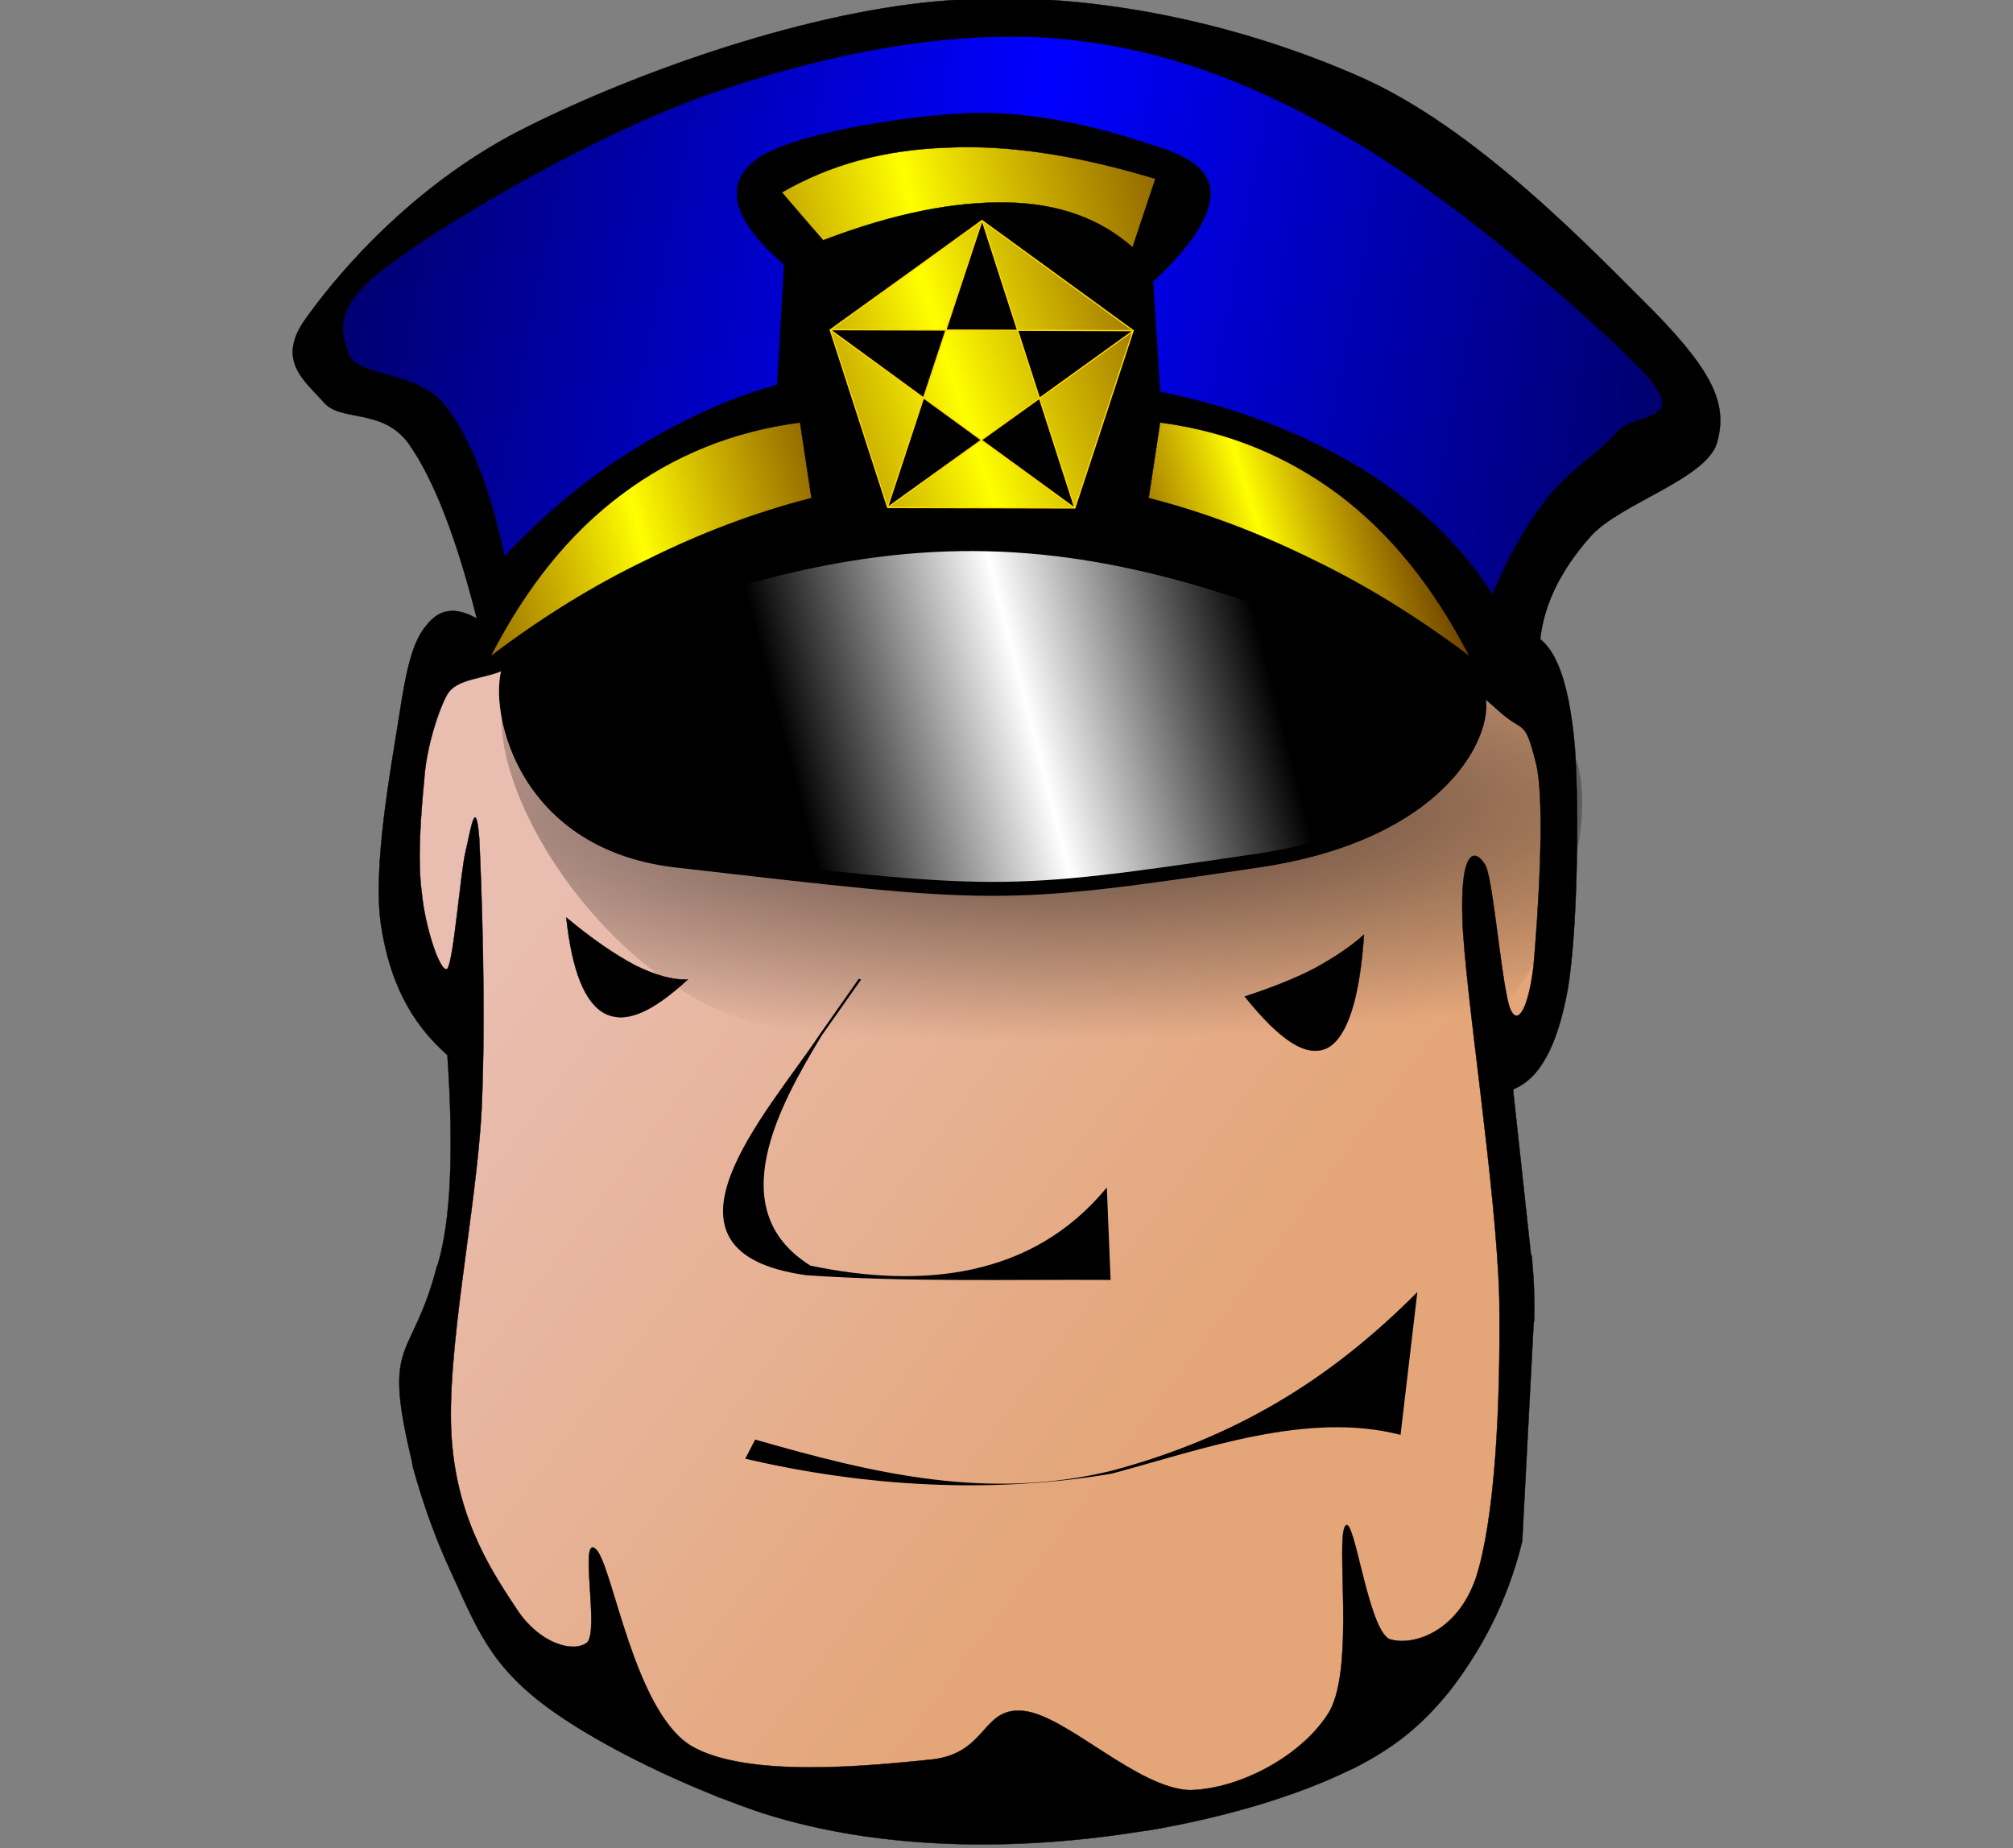
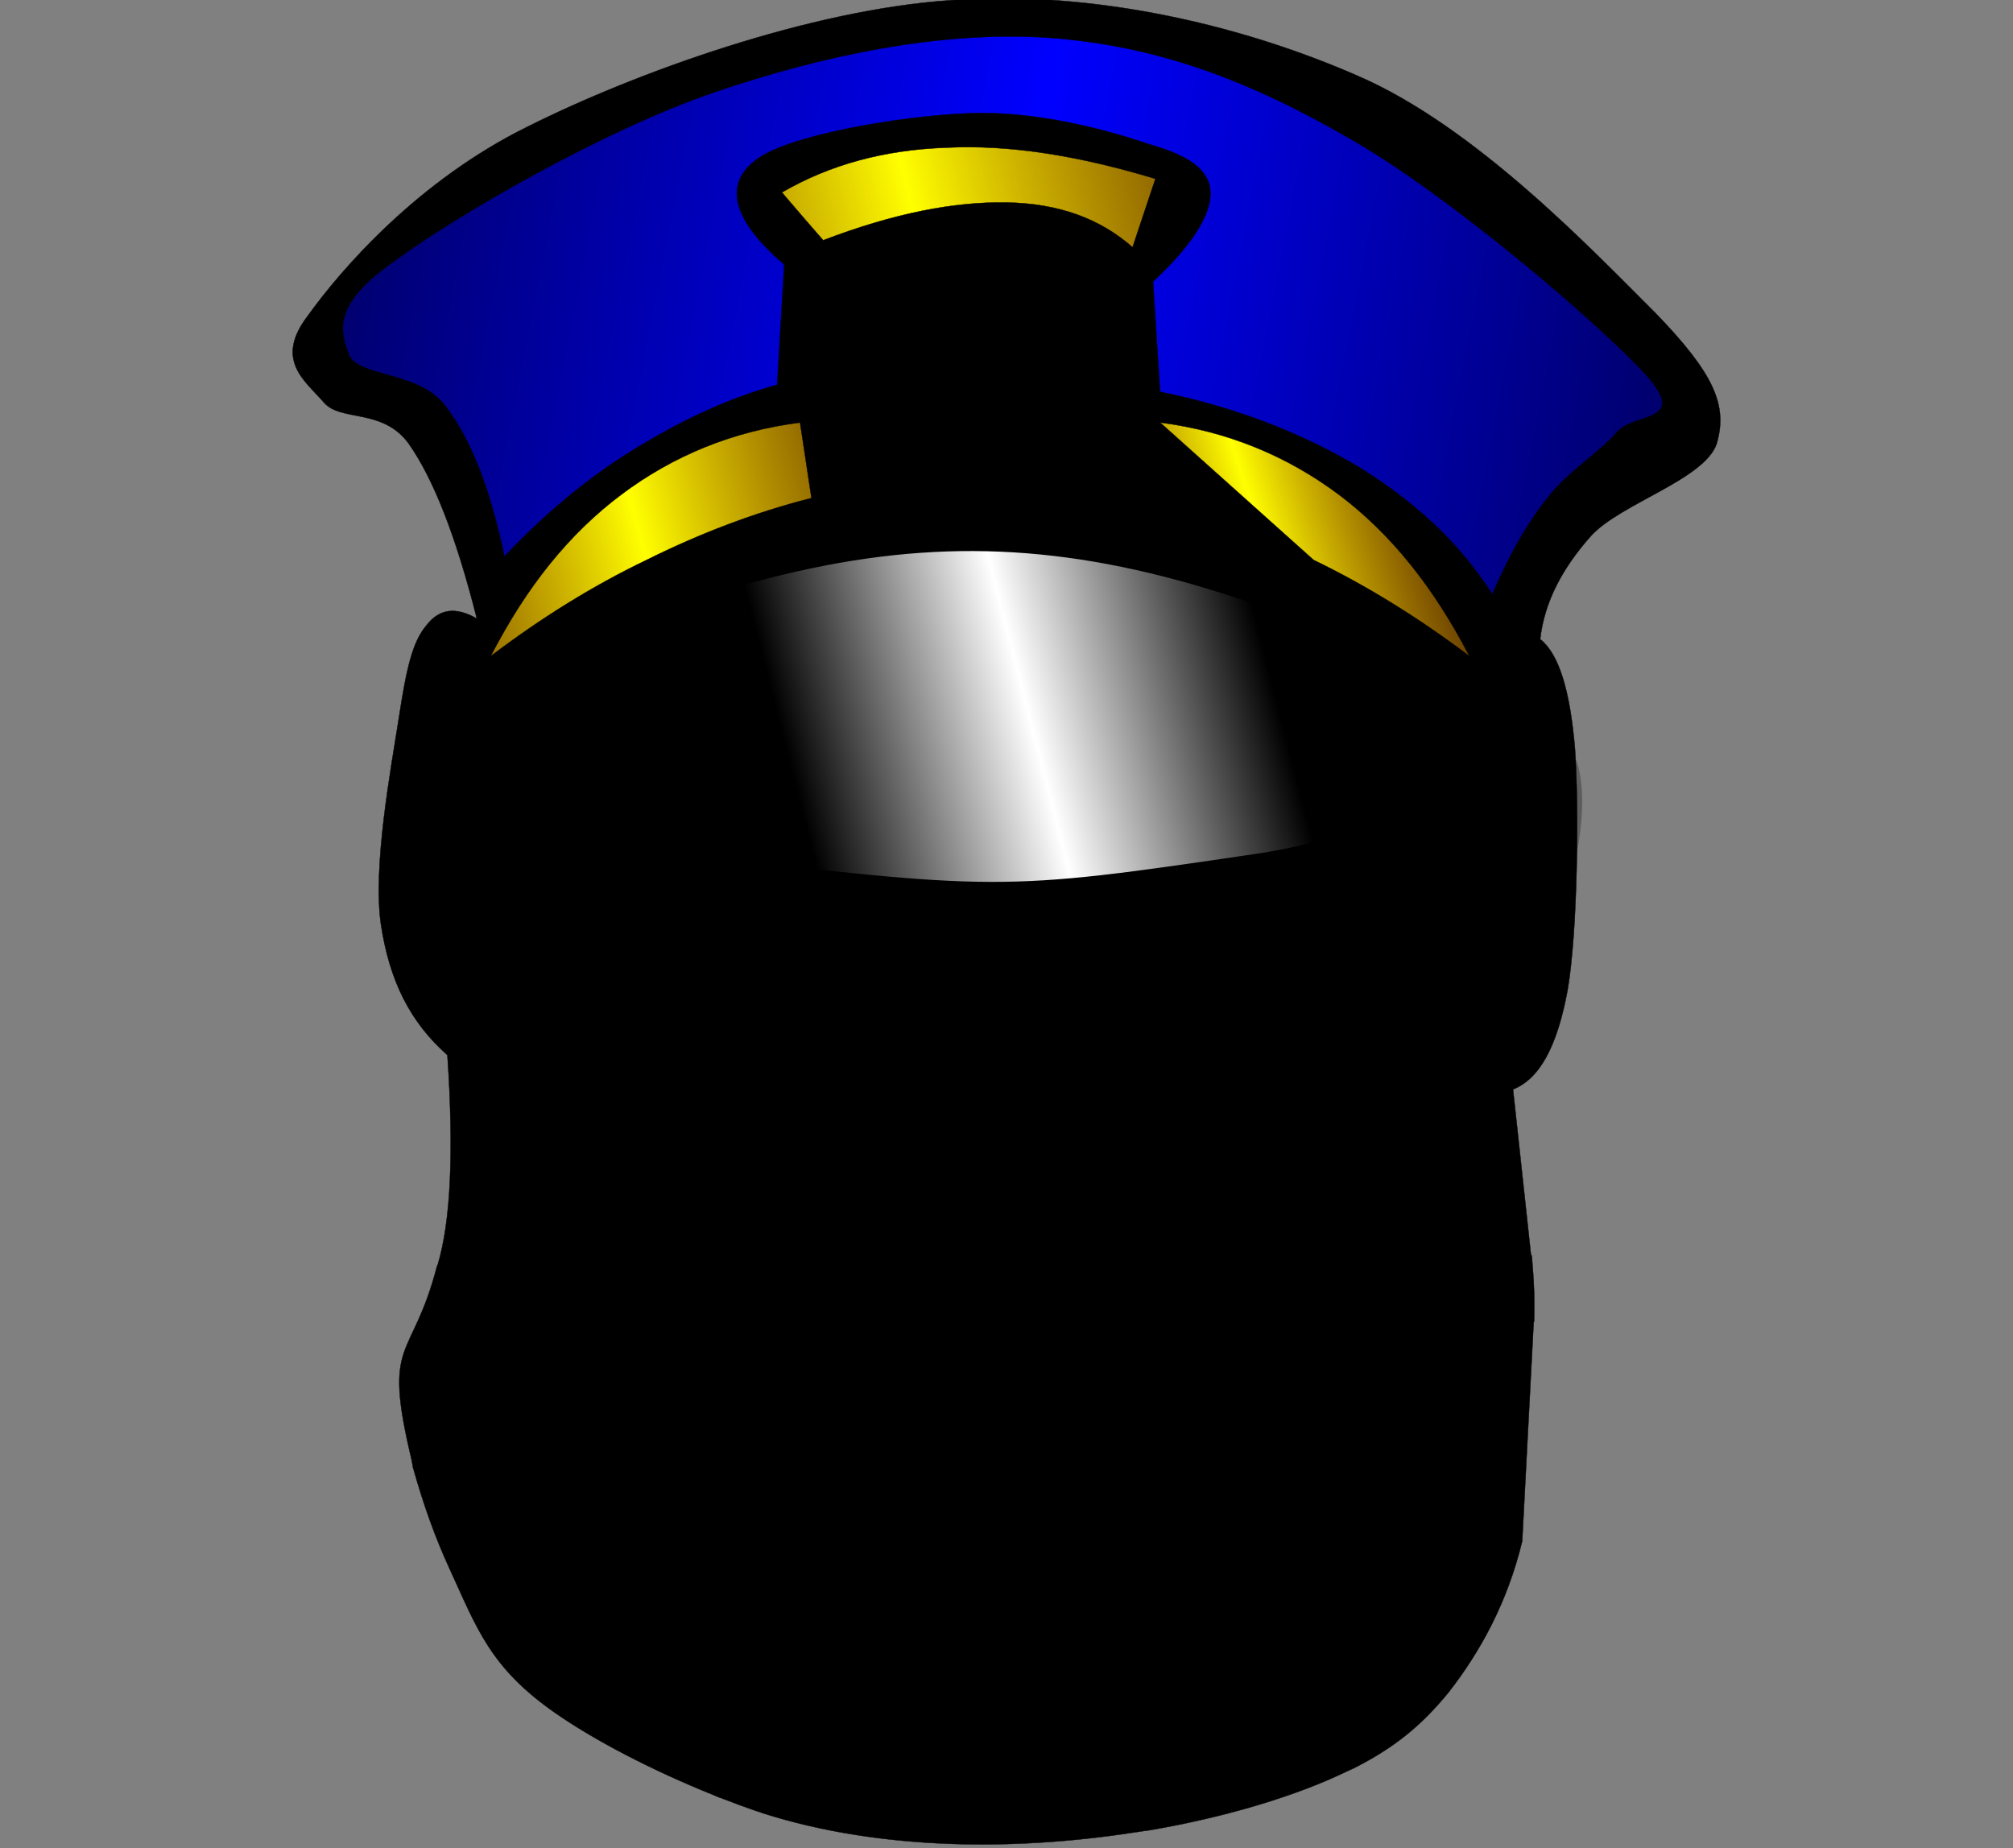
<svg xmlns="http://www.w3.org/2000/svg" xmlns:ns1="http://ns.adobe.com/AdobeIllustrator/10.0/" xmlns:ns2="http://sodipodi.sourceforge.net/DTD/sodipodi-0.dtd" xmlns:ns3="http://www.inkscape.org/namespaces/inkscape" xmlns:xlink="http://www.w3.org/1999/xlink" enable-background="new 0 0 361.168 331.604" height="331.604" ns1:pageBounds="0 792 612 0" ns1:rulerOrigin="0 0" ns1:viewOrigin="125.0005 561" overflow="visible" space="preserve" viewBox="0 0 361.168 331.604" width="361.168" id="svg2" ns2:version="0.32" ns3:version="0.44.1" ns2:docname="TwinkleMan.svg" ns2:docbase="/home/azatoth/img" version="1.0">
  <rect x="0" y="0" width="361.168" height="331.604" fill="#808080" stroke="none" />
  <defs id="defs64">
    <linearGradient id="linearGradient24955">
      <stop style="stop-color:black;stop-opacity:1;" offset="0" id="stop24957" />
      <stop style="stop-color:black;stop-opacity:0;" offset="1" id="stop24959" />
    </linearGradient>
    <linearGradient id="linearGradient24903">
      <stop id="stop24905" offset="0" style="stop-color:white;stop-opacity:1;" />
      <stop style="stop-color:black;stop-opacity:1;" offset="0.5" id="stop24911" />
      <stop id="stop24907" offset="1" style="stop-color:black;stop-opacity:1;" />
    </linearGradient>
    <linearGradient id="linearGradient22224">
      <stop id="stop22226" offset="0" style="stop-color:black;stop-opacity:1" />
      <stop id="stop22228" offset="1" style="stop-color:black;stop-opacity:0;" />
    </linearGradient>
    <linearGradient id="linearGradient21321">
      <stop style="stop-color:#e9bdb0;stop-opacity:1;" offset="0" id="stop21323" />
      <stop style="stop-color:#e4a679;stop-opacity:1;" offset="1" id="stop21325" />
    </linearGradient>
    <linearGradient id="linearGradient20420">
      <stop style="stop-color:yellow;stop-opacity:1;" offset="0" id="stop20422" />
      <stop style="stop-color:#ff8f00;stop-opacity:0.327;" offset="1" id="stop20424" />
    </linearGradient>
    <linearGradient id="linearGradient18638">
      <stop style="stop-color:blue;stop-opacity:1;" offset="0" id="stop18640" />
      <stop style="stop-color:blue;stop-opacity:0;" offset="1" id="stop18642" />
    </linearGradient>
    <linearGradient id="linearGradient16846">
      <stop style="stop-color:white;stop-opacity:0.806;" offset="0" id="stop16848" />
      <stop style="stop-color:black;stop-opacity:0;" offset="1" id="stop16850" />
    </linearGradient>
    <linearGradient ns3:collect="always" xlink:href="#linearGradient18638" id="linearGradient19533" x1="179.887" y1="56.579" x2="384.316" y2="96.579" gradientUnits="userSpaceOnUse" spreadMethod="reflect" />
    <linearGradient ns3:collect="always" xlink:href="#linearGradient20420" id="linearGradient20426" x1="224.769" y1="91.275" x2="257.346" y2="80.855" gradientUnits="userSpaceOnUse" spreadMethod="reflect" />
    <linearGradient ns3:collect="always" xlink:href="#linearGradient20420" id="linearGradient20428" x1="162.497" y1="32.551" x2="229.992" y2="15.934" gradientUnits="userSpaceOnUse" spreadMethod="reflect" />
    <linearGradient ns3:collect="always" xlink:href="#linearGradient20420" id="linearGradient20430" x1="117.253" y1="162.039" x2="145.422" y2="154.53" gradientUnits="userSpaceOnUse" spreadMethod="reflect" />
    <linearGradient ns3:collect="always" xlink:href="#linearGradient20420" id="linearGradient20432" x1="114.493" y1="94.81" x2="166.163" y2="80.855" gradientUnits="userSpaceOnUse" spreadMethod="reflect" />
    <linearGradient ns3:collect="always" xlink:href="#linearGradient21321" id="linearGradient21327" x1="98.565" y1="160.5" x2="213.524" y2="246.767" gradientUnits="userSpaceOnUse" spreadMethod="pad" />
    <linearGradient ns3:collect="always" xlink:href="#linearGradient24903" id="linearGradient24909" gradientUnits="userSpaceOnUse" gradientTransform="translate(1.079259e-6,2.06664e-5)" spreadMethod="reflect" x1="182.736" y1="120.971" x2="98.006" y2="142.801" />
    <radialGradient ns3:collect="always" xlink:href="#linearGradient24955" id="radialGradient24961" cx="189.505" cy="157.025" fx="189.505" fy="157.025" r="95.103" gradientTransform="matrix(1.741,-1.301218e-2,3.299921e-3,0.442,-140.98,77.703)" gradientUnits="userSpaceOnUse" />
  </defs>
  <ns2:namedview ns3:window-height="1097" ns3:window-width="1600" ns3:pageshadow="2" ns3:pageopacity="0.0" guidetolerance="10.0" gridtolerance="10.0" objecttolerance="10.0" borderopacity="1.0" bordercolor="#666666" pagecolor="#ffffff" id="base" ns3:zoom="1" ns3:cx="175.96117" ns3:cy="182.1158" ns3:window-x="0" ns3:window-y="27" ns3:current-layer="layer1" />
  <path style="fill-rule:evenodd;stroke:black;stroke-width:0.064;stroke-linecap:round;stroke-linejoin:round;marker-start:none;stroke-miterlimit:10" d="M 180.157,-0.298 C 176.993,-0.318 173.83,-0.163 170.69,0.044 C 145.46,1.698 114.111,12.98 94.61,22.751 C 75.11,32.364 61.367,48.076 55.164,56.743 C 49.172,64.622 54.787,68.35 58.046,72.132 C 61.042,75.757 68.545,73.137 73.275,79.519 C 77.797,85.899 81.876,96.404 85.555,110.981 C 81.823,108.853 78.865,109.139 76.499,112.212 C 74.029,115.127 72.927,119.849 71.56,128.832 C 70.141,137.893 66.864,155.443 68.336,165.765 C 69.86,176.008 73.65,183.462 80.273,189.293 C 81.481,207.1 80.818,219.199 78.558,226.842 C 78.533,226.939 78.445,227.02 78.42,227.116 C 73.887,244.595 68.555,239.786 73.824,261.792 C 73.962,262.367 73.992,262.78 74.098,263.297 C 74.118,263.368 74.147,263.431 74.167,263.502 C 75.983,269.995 78.12,275.936 80.616,281.353 C 85.609,292.227 87.934,299.159 99.55,307.275 C 106.601,312.202 117.024,317.638 128.019,322.048 C 128.344,322.178 128.654,322.33 128.98,322.459 C 129.14,322.525 129.227,322.527 129.391,322.595 C 129.573,322.667 129.758,322.73 129.94,322.801 C 131.852,323.541 133.779,324.257 135.703,324.921 C 135.862,324.976 136.024,325.003 136.183,325.058 C 136.438,325.141 136.681,325.25 136.938,325.331 C 158.025,332.038 182.193,332.013 203.07,328.819 C 204.015,328.694 204.894,328.547 205.814,328.409 C 205.858,328.401 205.906,328.417 205.951,328.409 C 220.265,325.989 232.784,322.067 241.349,317.945 C 241.8,317.727 241.998,317.644 242.378,317.466 C 242.485,317.413 242.616,317.382 242.721,317.329 C 250.203,313.542 254.972,309.649 259.94,303.582 C 265.512,296.411 270.431,287.607 273.112,276.497 L 275.17,237.17 C 275.188,237.159 275.22,237.18 275.238,237.17 C 275.359,232.699 275.226,229.978 274.827,225.269 L 274.69,225.201 L 271.465,195.449 C 276.196,193.558 279.383,187.851 281.275,177.529 C 283.064,166.971 283.315,145.088 282.579,134.372 C 281.687,123.735 279.649,117.274 276.336,114.674 C 277.072,108.134 280.204,102.048 285.46,96.139 C 290.77,90.308 305.98,85.98 308.03,79.519 C 309.975,72.743 307.603,67.08 296.985,56.128 C 285.895,45.097 264.781,22.726 243.544,13.586 C 224.78,5.382 202.302,-0.163 180.157,-0.298 z " id="path14109" />
-   <path clip-rule="evenodd" d="M 80.259,173.824 C 78.945,174.691 76.211,166.024 75.686,160.272 C 74.845,154.363 75.528,145.853 76.106,139.943 C 76.474,133.798 78.929,126.84 80.235,124.6 C 82.017,121.543 87.164,121.886 90.966,119.95 C 98.07,116.334 109.751,112.12 121.848,107.894 C 133.998,103.65 145.546,100.832 159.862,99.097 C 173.672,97.424 185.82,97.923 201.413,101.118 C 218.478,104.616 220.927,105.807 234.745,111.454 C 248.411,117.039 245.491,116.183 256.411,120.849 C 267.092,125.413 264.954,124.074 269.183,127.796 C 273.523,131.616 273.521,128.809 275.576,136.871 C 277.383,143.954 275.839,165.551 275.154,173.194 C 274.316,180.443 272.474,184.146 271.056,181.231 C 269.53,178.079 267.953,157.987 266.536,155.308 C 264.959,152.472 262.012,151.526 262.38,164.606 C 262.748,177.528 268.48,212.984 269.005,232.998 C 269.267,252.775 268.164,272.552 264.852,282.953 C 261.436,293.117 253.13,295.402 249.24,294.062 C 245.404,292.092 242.987,271.843 241.41,273.734 C 239.57,275.94 243.092,298.79 238.573,306.984 C 233.893,314.864 222.489,321.009 213.447,321.167 C 204.091,320.852 191.583,308.009 183.855,306.984 C 176.128,306.039 177.337,314.391 167.403,315.652 C 157.206,316.676 133.974,319.276 123.829,313.13 C 113.685,306.669 109.953,281.061 106.957,277.989 C 103.803,274.916 107.588,292.644 105.328,294.693 C 102.91,296.584 96.97,294.929 92.976,289.098 C 88.823,282.795 82.148,273.34 81.044,258.29 C 79.888,242.926 85.459,217.239 86.405,199.117 C 87.246,180.837 86.353,158.223 85.985,150.423 C 85.354,142.544 84.461,148.926 83.515,152.865 C 82.571,156.963 81.415,172.249 80.259,173.824 z " ns1:knockout="Off" stroke-miterlimit="10" id="path13" style="fill:url(#linearGradient21327);fill-opacity:1;fill-rule:evenodd;stroke:black;stroke-width:0.064;stroke-miterlimit:10" ns2:nodetypes="cccsszsszzsscccccccsccccccccccccc" />
-   <path clip-rule="evenodd" d="M 123.413,175.715 C 120.68,175.873 117.526,174.927 113.952,173.194 C 110.273,171.224 106.226,168.466 101.6,164.606 C 102.651,174.218 104.912,179.97 108.591,181.861 C 112.321,183.673 116.999,181.625 123.413,175.715 z " ns1:knockout="Off" stroke-miterlimit="10" id="path17" style="fill-rule:evenodd;stroke:black;stroke-width:0.064;stroke-miterlimit:10" />
  <path clip-rule="evenodd" d="M 223.331,178.788 C 227.906,177.291 232.163,175.637 235.685,173.824 C 239.155,171.933 242.306,169.885 244.724,167.679 C 243.937,179.34 241.675,186.116 238.154,188.007 C 234.423,189.819 229.744,186.746 223.331,178.788 z " ns1:knockout="Off" stroke-miterlimit="10" id="path19" style="fill-rule:evenodd;stroke:black;stroke-width:0.064;stroke-miterlimit:10" />
-   <path clip-rule="evenodd" d="M 263.648,117.724 C 254.553,110.869 245.304,105.117 235.685,100.468 C 225.961,95.662 216.237,91.959 206.093,89.358 L 208.143,75.806 C 220.281,77.382 230.902,81.794 240.204,88.728 C 249.509,95.741 257.129,105.196 263.648,117.724 z " ns1:knockout="Off" stroke-miterlimit="10" id="path23" style="fill:url(#linearGradient20426);fill-opacity:1;fill-rule:evenodd;stroke:black;stroke-width:0.064;stroke-miterlimit:10" />
+   <path clip-rule="evenodd" d="M 263.648,117.724 C 254.553,110.869 245.304,105.117 235.685,100.468 L 208.143,75.806 C 220.281,77.382 230.902,81.794 240.204,88.728 C 249.509,95.741 257.129,105.196 263.648,117.724 z " ns1:knockout="Off" stroke-miterlimit="10" id="path23" style="fill:url(#linearGradient20426);fill-opacity:1;fill-rule:evenodd;stroke:black;stroke-width:0.064;stroke-miterlimit:10" />
  <path clip-rule="evenodd" d="M 88.039,117.724 C 97.08,110.869 106.331,105.117 116.002,100.468 C 125.673,95.662 135.397,91.959 145.594,89.358 L 143.544,75.806 C 131.35,77.382 120.733,81.794 111.482,88.728 C 102.126,95.741 94.504,105.196 88.039,117.724 z " ns1:knockout="Off" stroke-miterlimit="10" id="path25" style="fill:url(#linearGradient20432);fill-opacity:1;fill-rule:evenodd;stroke:black;stroke-width:0.064;stroke-miterlimit:10" />
  <path clip-rule="evenodd" d="M 140.286,34.519 C 148.853,29.555 158.577,26.876 169.878,26.482 C 181.073,25.93 193.478,27.9 207.302,32.076 L 203.2,44.368 L 203.2,44.368 C 197.315,39.167 189.848,36.488 180.599,36.331 C 171.243,36.173 160.468,38.222 147.695,43.107 C 145.226,40.27 142.756,37.434 140.286,34.519 z " ns1:knockout="Off" stroke-miterlimit="10" id="path29" style="fill:url(#linearGradient20428);fill-opacity:1;fill-rule:evenodd;stroke:black;stroke-width:0.064;stroke-miterlimit:10" />
  <path clip-rule="evenodd" d="M 90.508,99.838 C 87.933,87.704 84.569,78.879 79.838,72.733 C 75.055,66.509 64.017,67.69 62.545,63.514 C 60.916,59.102 59.812,54.453 70.798,46.81 C 81.941,38.616 108.011,23.488 127.932,16.633 C 147.643,9.856 169.14,5.444 188.377,6.784 C 207.405,8.202 223.803,14.269 241.833,24.669 C 259.755,34.755 287.035,58.156 295.287,67.218 C 303.278,76.121 292.92,73.836 289.977,77.697 C 286.928,81.164 281.253,84.631 277.626,89.358 C 273.842,94.086 270.688,99.838 267.745,106.614 C 261.751,97.238 253.865,90.068 243.879,83.843 C 233.841,77.855 222.067,73.127 208.138,70.291 L 206.875,50.514 C 213.919,43.974 217.284,38.537 217.179,34.519 C 217.023,30.5 213.394,27.902 206.088,25.851 C 198.519,23.251 185.588,19.787 173.604,20.336 C 161.672,20.809 140.805,24.276 135.339,28.924 C 129.82,33.258 131.607,39.719 140.7,47.441 L 139.439,69.03 C 130.135,71.63 121.831,75.648 113.526,80.77 C 105.332,85.813 97.657,92.274 90.508,99.838 z " ns1:knockout="Off" stroke-miterlimit="10" id="path31" style="fill:url(#linearGradient19533);fill-opacity:1;fill-rule:evenodd;stroke:black;stroke-width:0.064;stroke-miterlimit:10" />
-   <path style="fill:black;fill-opacity:1;fill-rule:nonzero;stroke:none;stroke-width:1px;stroke-linecap:butt;stroke-linejoin:miter;stroke-opacity:1" id="path4021" d="M 251.283,257.431 C 234.564,253.123 215.872,259.989 199.477,264.388 C 177.713,268.072 155.123,266.714 133.708,261.708 L 135.491,258.27 C 156.739,264.39 177.282,269.28 199.534,263.848 C 221.372,257.974 238.459,247.769 254.3,231.797 L 251.283,257.431 z " />
  <path style="fill:black;fill-opacity:1;fill-rule:nonzero;stroke:none;stroke-width:1px;stroke-linecap:butt;stroke-linejoin:miter;stroke-opacity:1" id="path4025" d="M 199.261,229.634 C 181.104,229.531 162.908,230.044 144.701,228.792 C 114.486,224.634 137.816,199.545 147.012,185.664 C 149.367,182.313 151.722,178.963 154.077,175.613 L 154.497,175.739 C 152.143,179.085 149.79,182.43 147.437,185.776 C 139.828,198.314 129.411,217.121 145.414,227.068 C 165.016,231.157 185.051,229.519 198.585,213.046 L 199.261,229.634 z " />
-   <path ns2:type="star" style="fill:url(#linearGradient20430);fill-opacity:1;fill-rule:evenodd;stroke:#ffd600;stroke-width:0.1;stroke-linecap:round;stroke-linejoin:round;stroke-miterlimit:4;stroke-dasharray:none;stroke-dashoffset:0;stroke-opacity:1" id="path8461" ns2:sides="5" ns2:cx="119.5" ns2:cy="162.104" ns2:r1="13.021617" ns2:r2="12.996841" ns2:arg1="-1.5131679" ns2:arg2="-2.7683045" ns3:flatsided="false" ns3:rounded="0" ns3:randomized="0" d="M 120.25,149.104 L 107.398,157.364 L 132.095,158.8 L 120.268,149.13 L 126.534,173.062 L 132.076,158.825 L 111.252,172.18 L 126.505,173.052 L 107.368,157.373 L 111.253,172.149 L 120.25,149.104 z " transform="matrix(2.192,-0.12,0.12,2.185,-105.283,-271.807)" />
  <g ns3:groupmode="layer" id="layer1" ns3:label="visir" style="display:inline">
    <path clip-rule="evenodd" d="M 138.735,184.301 C 106.322,178.522 78.585,129.821 94.668,117.664 C 142.035,81.858 268.754,106.719 282.436,135.468 C 287.707,146.543 279.612,190.257 237.893,199.857 C 187.334,211.492 200.981,195.399 138.735,184.301 z " ns1:knockout="Off" stroke-miterlimit="10" id="path24913" style="opacity:0.65;fill:url(#radialGradient24961);fill-opacity:1;fill-rule:evenodd;stroke:none;stroke-width:0;stroke-linecap:round;stroke-linejoin:round;stroke-miterlimit:10;stroke-dasharray:none;stroke-opacity:1;display:inline" ns2:nodetypes="cssss" />
    <path clip-rule="evenodd" d="M 121.385,154.398 C 91.344,150.959 88.369,122.806 92.012,118.735 C 159.731,89.742 193.978,90.002 263.747,123.23 C 268.752,124.558 264.406,148.684 225.74,154.398 C 178.881,161.323 179.077,161.004 121.385,154.398 z " ns1:knockout="Off" stroke-miterlimit="10" id="path21" style="fill:url(#linearGradient24909);fill-opacity:1.0;fill-rule:evenodd;stroke:black;stroke-width:2.5;stroke-linecap:round;stroke-linejoin:round;stroke-miterlimit:10;stroke-dasharray:none" ns2:nodetypes="cccss" />
  </g>
</svg>